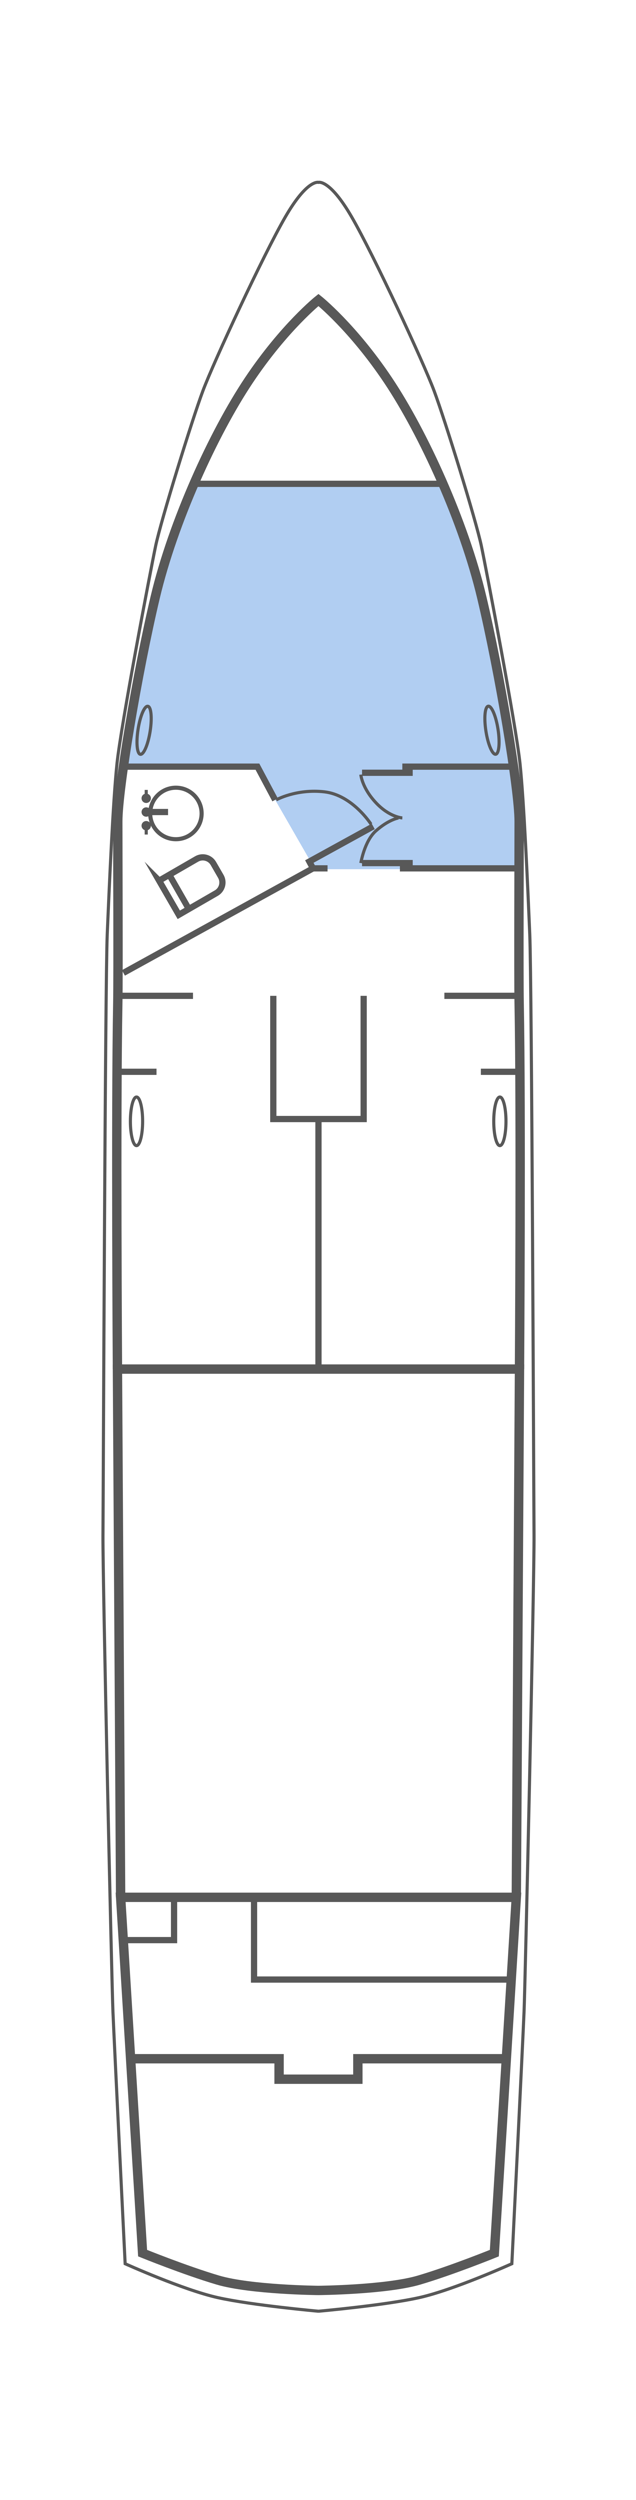
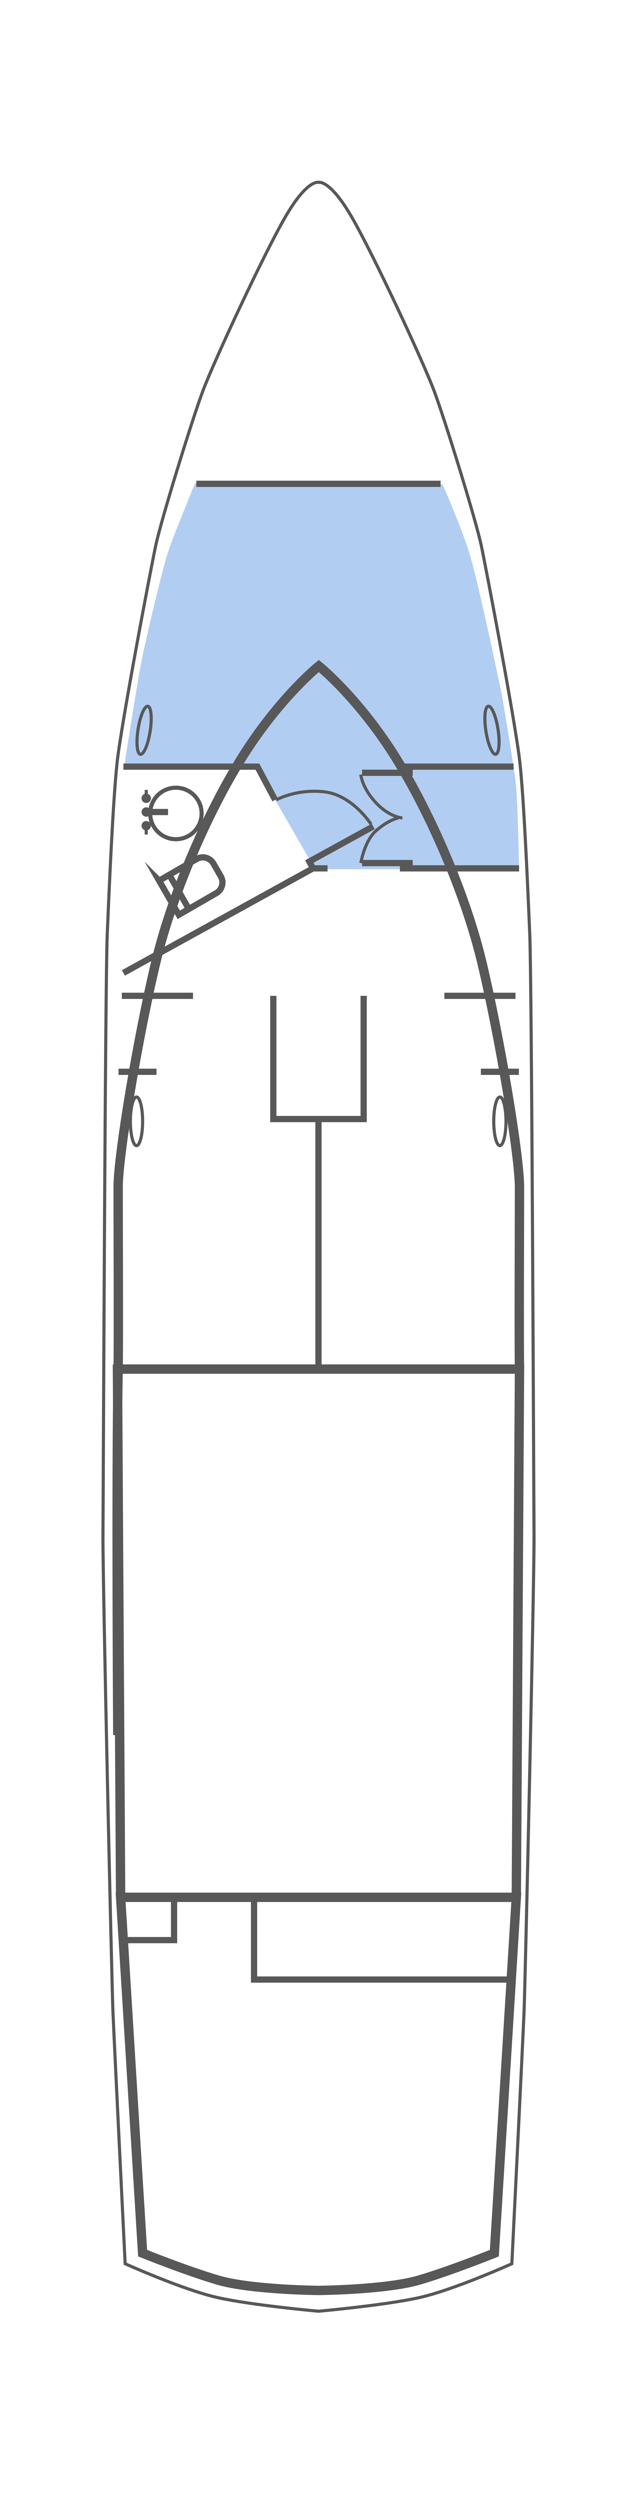
<svg xmlns="http://www.w3.org/2000/svg" id="_Слой_2" data-name="Слой 2" viewBox="0 0 203.78 800">
  <defs>
    <style> .cls-1 { fill: #585858; } .cls-2 { stroke-width: 2px; } .cls-2, .cls-3, .cls-4, .cls-5 { fill: none; stroke: #585858; stroke-miterlimit: 10; } .cls-3 { stroke-width: 3px; } .cls-4 { stroke-width: 1.32px; } .cls-6 { fill: #3c86e0; opacity: .4; } </style>
  </defs>
  <path class="cls-6" d="M141.79,154.98s6.36,14.28,9.01,23.39,9.49,41.13,10.28,45.65,3.51,20.73,4.19,26.65,1.04,27.49,1.04,27.49H100.93l-18.72-32.54H39.73s4.16-26.94,5.77-34.85,6.61-29.12,8.56-34.77,8.42-21.35,8.42-21.35l79.32,.34Z" />
  <path class="cls-5" d="M102.04,739.63s21.26-1.89,32.35-4.37c11.09-2.48,29.61-10.83,29.61-10.83,0,0,3.52-70.96,3.91-80.61,.39-9.65,3.29-138.88,3.2-152.48-.1-13.6-.72-177-1.37-192.39-.66-15.53-1.83-42.39-3.13-54.65-1.3-12.26-10.7-61.57-12.39-69.65-1.7-8.09-11.61-40.17-15.13-49.57s-19.3-43.37-26.38-55.6-10.66-11.12-10.66-11.12c0,0-3.59-1.11-10.66,11.12s-22.86,46.21-26.38,55.6-13.43,41.48-15.13,49.57-11.09,57.39-12.39,69.65-2.47,39.12-3.13,54.65-1.27,178.79-1.37,192.39,2.8,142.83,3.2,152.48,3.91,80.61,3.91,80.61c0,0,18.52,8.35,29.61,10.83s32.35,4.37,32.35,4.37Z" />
  <path class="cls-3" d="M102.04,607.17h63.39s-7.04,113.87-7.04,113.87c0,0-13.5,5.48-24.07,8.61-10.57,3.13-32.28,3.33-32.28,3.33,0,0-21.72-.2-32.28-3.33s-24.07-8.61-24.07-8.61l-7.04-113.87s63.39,0,63.39,0Z" />
  <polyline class="cls-3" points="165.43 607.17 166.45 438.13 102.04 438.13 37.63 438.13 38.65 607.17" />
-   <path class="cls-3" d="M166.45,438.13s.55-82.17-.11-117.13c-.17-9,0-48,0-58.17s-6.26-47.61-12-71.74c-5.74-24.13-18.65-52.43-30-69.39-11.35-16.96-22.3-25.7-22.3-25.7,0,0-10.96,8.74-22.3,25.7s-24.26,45.26-30,69.39-12,61.57-12,71.74,.17,49.18,0,58.17c-.65,34.96-.11,117.13-.11,117.13" />
-   <polyline class="cls-3" points="161.23 658.83 114.66 658.83 114.66 665.38 103.12 665.38 100.97 665.38 89.42 665.38 89.42 658.83 42.86 658.83" />
+   <path class="cls-3" d="M166.45,438.13c-.17-9,0-48,0-58.17s-6.26-47.61-12-71.74c-5.74-24.13-18.65-52.43-30-69.39-11.35-16.96-22.3-25.7-22.3-25.7,0,0-10.96,8.74-22.3,25.7s-24.26,45.26-30,69.39-12,61.57-12,71.74,.17,49.18,0,58.17c-.65,34.96-.11,117.13-.11,117.13" />
  <polyline class="cls-2" points="62.91 154.83 102.04 154.83 141.17 154.83" />
  <polyline class="cls-2" points="39.54 245.34 82.48 245.34 88.15 255.98" />
  <polyline class="cls-2" points="39.54 311.35 100.28 277.89 99.11 275.71 119.59 264.46" />
  <line class="cls-2" x1="104.95" y1="277.89" x2="100.28" y2="277.89" />
  <line class="cls-2" x1="128.91" y1="245.34" x2="164.55" y2="245.34" />
  <line class="cls-2" x1="128.13" y1="277.89" x2="166.32" y2="277.89" />
  <line class="cls-2" x1="39.04" y1="318.68" x2="61.84" y2="318.68" />
  <polyline class="cls-2" points="116.52 318.68 116.52 358.11 102.04 358.11 87.57 358.11 87.57 318.68" />
  <line class="cls-2" x1="37.97" y1="342.99" x2="50.15" y2="342.99" />
  <line class="cls-2" x1="165.17" y1="318.68" x2="142.38" y2="318.68" />
  <line class="cls-2" x1="166.25" y1="342.99" x2="154.07" y2="342.99" />
  <line class="cls-2" x1="102.04" y1="358.11" x2="102.04" y2="438.13" />
  <polyline class="cls-2" points="55.77 607.66 55.77 620.87 40.9 620.87" />
  <polyline class="cls-2" points="163.81 633.49 81.4 633.49 81.4 607.17" />
  <circle class="cls-4" cx="56.36" cy="260.32" r="8.24" />
  <circle class="cls-1" cx="46.85" cy="255.47" r="1.5" />
  <circle class="cls-1" cx="46.85" cy="264.24" r="1.5" />
  <circle class="cls-1" cx="46.85" cy="259.86" r="1.5" />
  <line class="cls-2" x1="46.85" y1="259.86" x2="53.85" y2="259.86" />
  <line class="cls-5" x1="46.85" y1="264.24" x2="46.85" y2="267.07" />
  <line class="cls-5" x1="46.85" y1="255.47" x2="46.85" y2="252.78" />
  <path class="cls-2" d="M52.94,276.53h13.88c2.17,0,3.93,1.76,3.93,3.93v4.75c0,2.17-1.76,3.93-3.93,3.93h-13.88v-12.61h0Z" transform="translate(-133.13 68.82) rotate(-30)" />
  <line class="cls-2" x1="54.24" y1="279.95" x2="60.5" y2="290.9" />
  <ellipse class="cls-5" cx="43.74" cy="358.84" rx="1.96" ry="7.78" />
  <ellipse class="cls-5" cx="46.16" cy="233.69" rx="7.78" ry="1.96" transform="translate(-191.84 243.32) rotate(-81.14)" />
  <ellipse class="cls-5" cx="157.62" cy="233.69" rx="1.96" ry="7.78" transform="translate(-34.1 27.06) rotate(-8.86)" />
  <ellipse class="cls-5" cx="160.16" cy="358.84" rx="1.96" ry="7.78" />
  <line class="cls-2" x1="116" y1="276.2" x2="132.24" y2="276.2" />
  <line class="cls-2" x1="116" y1="247.3" x2="132.24" y2="247.3" />
  <path class="cls-5" d="M115.61,247.89s.34,4.24,4.92,9.08c4.32,4.57,8.38,4.78,8.38,4.78" />
  <path class="cls-5" d="M88.48,255.98s6.48-3.61,15.46-2.58,14.93,10.34,14.93,10.34" />
  <path class="cls-5" d="M115.61,276.2s1.14-7.01,4.79-10.27c4.11-3.67,7.27-4.17,7.27-4.17" />
</svg>